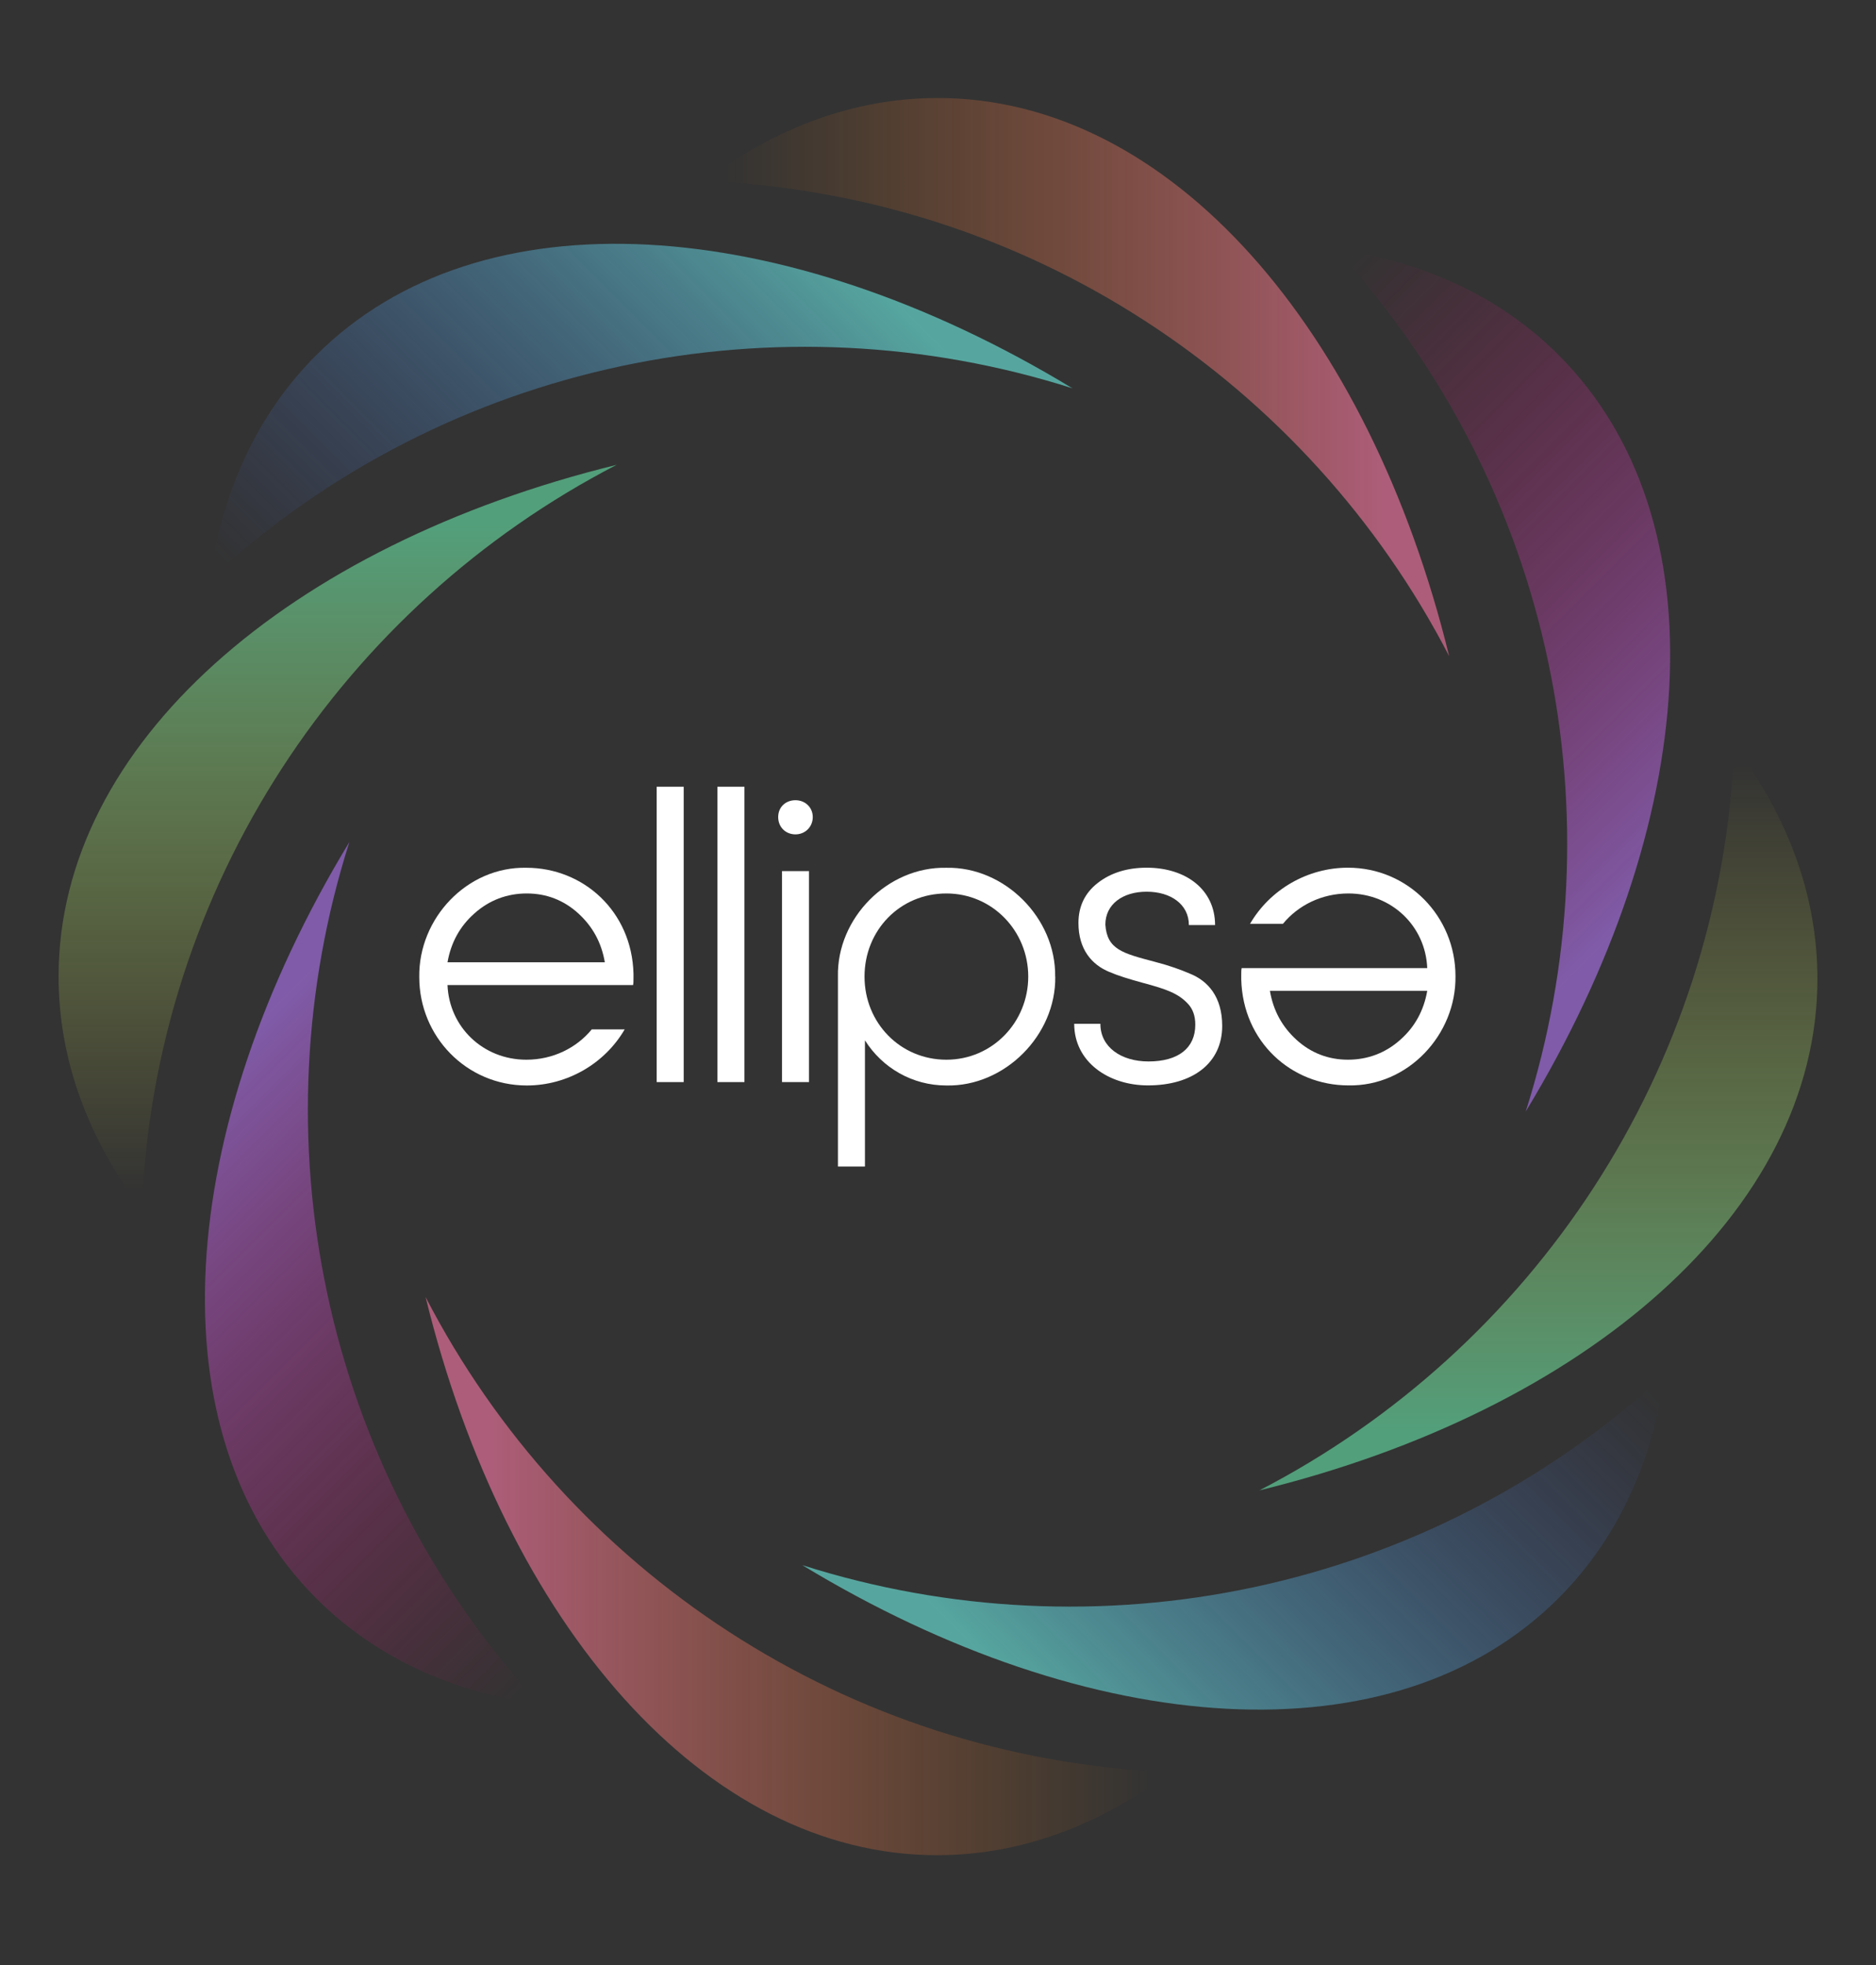
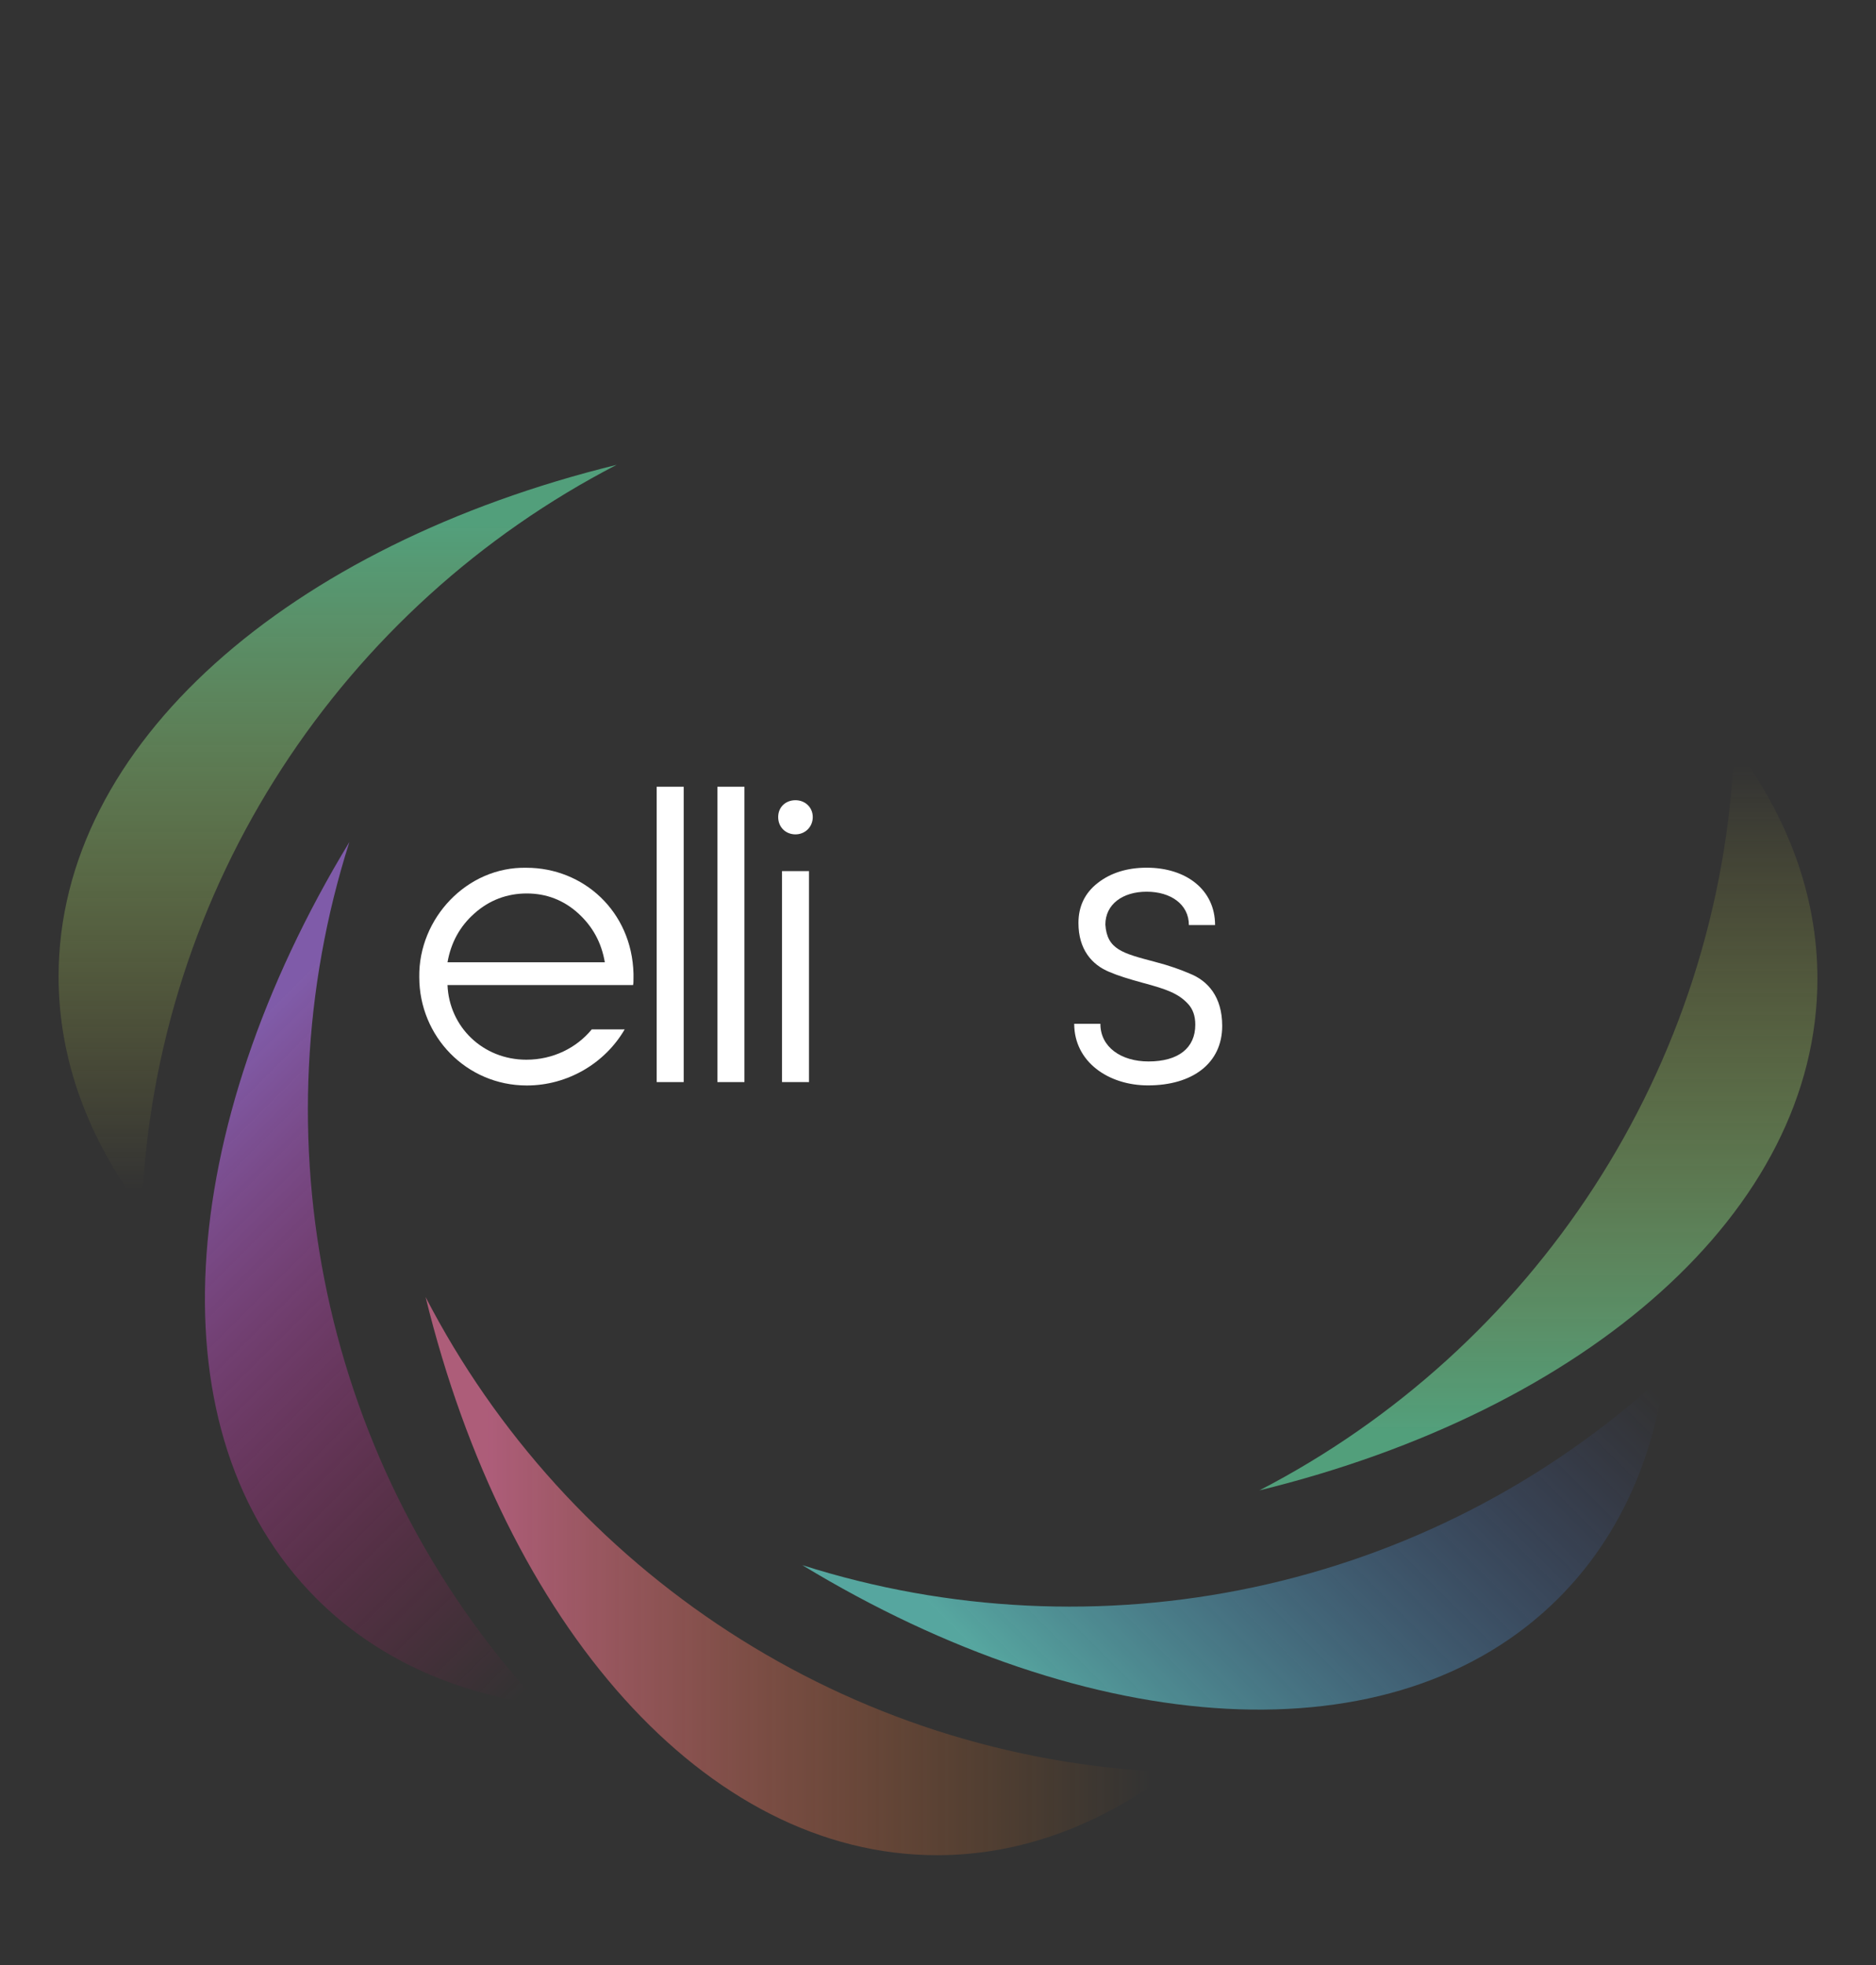
<svg xmlns="http://www.w3.org/2000/svg" width="127" height="133" viewBox="0 0 127 133" fill="none">
  <rect x="0" y="0" width="127" height="133" fill="#333333" stroke="none" />
  <g id="Ð­Ð»Ð¸Ð¿Ñ-05">
    <g id="Group">
      <path id="Vector" d="M42.886 65.9V66.159C42.886 66.389 42.886 66.558 42.858 66.671H30.295C30.408 69.501 32.692 71.723 35.634 71.723C37.435 71.723 39.032 70.924 40.062 69.669H42.29C40.945 71.981 38.408 73.467 35.663 73.467C31.578 73.467 28.383 70.153 28.383 66.131C28.326 62.159 31.612 58.648 35.634 58.732C39.488 58.732 42.774 61.675 42.886 65.9ZM40.945 65.129C40.715 63.785 40.118 62.704 39.145 61.816C38.172 60.932 37.002 60.471 35.663 60.471C34.324 60.471 33.12 60.927 32.124 61.816C31.122 62.699 30.526 63.813 30.295 65.129H40.945Z" fill="white" />
      <path id="Vector_2" d="M44.456 73.237V53.248H46.285V73.237H44.456Z" fill="white" />
      <path id="Vector_3" d="M48.568 73.237V53.248H50.397V73.237H48.568Z" fill="white" />
      <path id="Vector_4" d="M53.851 54.16C54.51 54.16 55.022 54.644 55.022 55.302C55.022 55.96 54.51 56.472 53.851 56.472C53.193 56.472 52.681 55.988 52.681 55.302C52.681 54.616 53.193 54.16 53.851 54.16ZM52.94 58.959H54.768V73.237H52.94V58.959Z" fill="white" />
-       <path id="Vector_5" d="M71.438 66.097C71.494 70.069 68.012 73.551 64.068 73.467C61.756 73.467 59.725 72.269 58.555 70.412V78.952H56.726V66.102C56.642 62.13 60.096 58.648 64.062 58.733C68.001 58.648 71.489 62.13 71.432 66.102L71.438 66.097ZM64.068 60.471C60.929 60.471 58.526 62.958 58.526 66.097C58.526 69.236 60.951 71.723 64.068 71.723C67.185 71.723 69.609 69.18 69.609 66.097C69.609 63.014 67.185 60.471 64.068 60.471Z" fill="white" />
      <path id="Vector_6" d="M74.493 69.298C74.493 70.867 75.894 71.841 77.75 71.841C79.776 71.841 80.918 70.929 80.918 69.354C80.918 68.752 80.749 68.296 80.434 67.953C79.776 67.239 78.977 66.952 77.379 66.524C76.434 66.265 75.697 66.04 75.095 65.781C73.925 65.298 73.008 64.268 73.008 62.468C73.008 61.354 73.435 60.443 74.319 59.756C75.202 59.07 76.316 58.727 77.632 58.727C80.288 58.727 82.257 60.212 82.257 62.608H80.484C80.484 61.208 79.258 60.352 77.626 60.352C75.995 60.352 74.83 61.208 74.83 62.58C74.943 64.263 76.001 64.521 78.172 65.095C79.174 65.354 79.944 65.635 80.541 65.894C81.767 66.378 82.74 67.464 82.74 69.433C82.74 71.976 80.715 73.461 77.716 73.461C75.033 73.461 72.721 71.863 72.721 69.292H74.493V69.298Z" fill="white" />
-       <path id="Vector_7" d="M84.029 66.293V66.035C84.029 65.804 84.029 65.635 84.057 65.523H96.62C96.507 62.693 94.223 60.471 91.281 60.471C89.48 60.471 87.883 61.27 86.853 62.524H84.625C85.97 60.212 88.507 58.727 91.252 58.727C95.337 58.727 98.532 62.04 98.532 66.063C98.589 70.035 95.303 73.545 91.281 73.461C87.427 73.461 84.141 70.519 84.029 66.293ZM85.97 67.064C86.2 68.409 86.797 69.489 87.77 70.378C88.743 71.261 89.913 71.722 91.252 71.722C92.591 71.722 93.795 71.267 94.791 70.378C95.793 69.495 96.389 68.381 96.62 67.064H85.97Z" fill="white" />
    </g>
-     <path id="Vector_8" opacity="0.6" d="M90.375 16.84C105.284 33.014 109.588 55.445 103.287 75.231C115.095 55.76 116.654 35.169 105.52 24.035C101.526 20.041 96.316 17.684 90.381 16.846L90.375 16.84Z" fill="url(#paint0_linear_5927_44938)" />
-     <path id="Vector_9" opacity="0.6" d="M47.685 12.253C69.666 13.148 88.569 25.963 98.105 44.411C92.688 22.295 79.225 6.633 63.478 6.633C57.829 6.633 52.479 8.653 47.685 12.253Z" fill="url(#paint1_linear_5927_44938)" />
-     <path id="Vector_10" opacity="0.6" d="M14.206 39.19C30.38 24.282 52.811 19.978 72.597 26.279C53.126 14.47 32.535 12.912 21.401 24.045C17.407 28.04 15.05 33.249 14.211 39.185L14.206 39.19Z" fill="url(#paint2_linear_5927_44938)" />
    <path id="Vector_11" opacity="0.6" d="M9.587 81.881C10.481 59.9 23.297 40.997 41.745 31.461C19.629 36.884 3.966 50.342 3.966 66.089C3.966 71.737 5.986 77.087 9.587 81.881Z" fill="url(#paint3_linear_5927_44938)" />
    <path id="Vector_12" opacity="0.6" d="M36.563 115.384C21.654 99.209 17.35 76.779 23.651 56.992C11.842 76.464 10.284 97.055 21.418 108.188C25.412 112.183 30.622 114.54 36.557 115.378L36.563 115.384Z" fill="url(#paint4_linear_5927_44938)" />
    <path id="Vector_13" opacity="0.6" d="M79.23 119.943C57.25 119.049 38.346 106.233 28.811 87.785C34.228 109.901 47.691 125.563 63.438 125.563C69.087 125.563 74.437 123.544 79.23 119.943Z" fill="url(#paint5_linear_5927_44938)" />
    <path id="Vector_14" opacity="0.6" d="M112.705 93.019C96.53 107.928 74.099 112.232 54.313 105.931C73.784 117.74 94.375 119.298 105.509 108.165C109.503 104.17 111.861 98.96 112.699 93.025L112.705 93.019Z" fill="url(#paint6_linear_5927_44938)" />
    <path id="Vector_15" opacity="0.6" d="M117.413 50.453C116.519 72.434 103.703 91.337 85.255 100.873C107.371 95.455 123.034 81.992 123.034 66.245C123.034 60.597 121.014 55.246 117.413 50.453Z" fill="url(#paint7_linear_5927_44938)" />
  </g>
  <defs>
    <linearGradient id="paint0_linear_5927_44938" x1="116.477" y1="61.708" x2="81.911" y2="27.142" gradientUnits="userSpaceOnUse">
      <stop offset="0.08" stop-color="#B377F8" />
      <stop offset="1" stop-color="#FF006A" stop-opacity="0" />
    </linearGradient>
    <linearGradient id="paint1_linear_5927_44938" x1="97.875" y1="25.519" x2="48.991" y2="25.519" gradientUnits="userSpaceOnUse">
      <stop offset="0.08" stop-color="#FF79A9" />
      <stop offset="1" stop-color="#FF8300" stop-opacity="0" />
    </linearGradient>
    <linearGradient id="paint2_linear_5927_44938" x1="59.079" y1="13.078" x2="24.513" y2="47.644" gradientUnits="userSpaceOnUse">
      <stop offset="0.08" stop-color="#6EF4E8" />
      <stop offset="1" stop-color="#446AFF" stop-opacity="0" />
    </linearGradient>
    <linearGradient id="paint3_linear_5927_44938" x1="22.858" y1="31.692" x2="22.858" y2="80.575" gradientUnits="userSpaceOnUse">
      <stop offset="0.08" stop-color="#68E7AB" />
      <stop offset="1" stop-color="#FFF642" stop-opacity="0" />
    </linearGradient>
    <linearGradient id="paint4_linear_5927_44938" x1="10.457" y1="70.517" x2="45.023" y2="105.083" gradientUnits="userSpaceOnUse">
      <stop offset="0.08" stop-color="#B377F8" />
      <stop offset="1" stop-color="#FF006A" stop-opacity="0" />
    </linearGradient>
    <linearGradient id="paint5_linear_5927_44938" x1="29.041" y1="106.671" x2="77.931" y2="106.671" gradientUnits="userSpaceOnUse">
      <stop offset="0.08" stop-color="#FF79A9" />
      <stop offset="1" stop-color="#FF8300" stop-opacity="0" />
    </linearGradient>
    <linearGradient id="paint6_linear_5927_44938" x1="67.834" y1="119.127" x2="102.4" y2="84.561" gradientUnits="userSpaceOnUse">
      <stop offset="0.08" stop-color="#6EF4E8" />
      <stop offset="1" stop-color="#446AFF" stop-opacity="0" />
    </linearGradient>
    <linearGradient id="paint7_linear_5927_44938" x1="104.142" y1="100.642" x2="104.142" y2="51.758" gradientUnits="userSpaceOnUse">
      <stop offset="0.08" stop-color="#68E7AB" />
      <stop offset="1" stop-color="#FFF642" stop-opacity="0" />
    </linearGradient>
  </defs>
</svg>